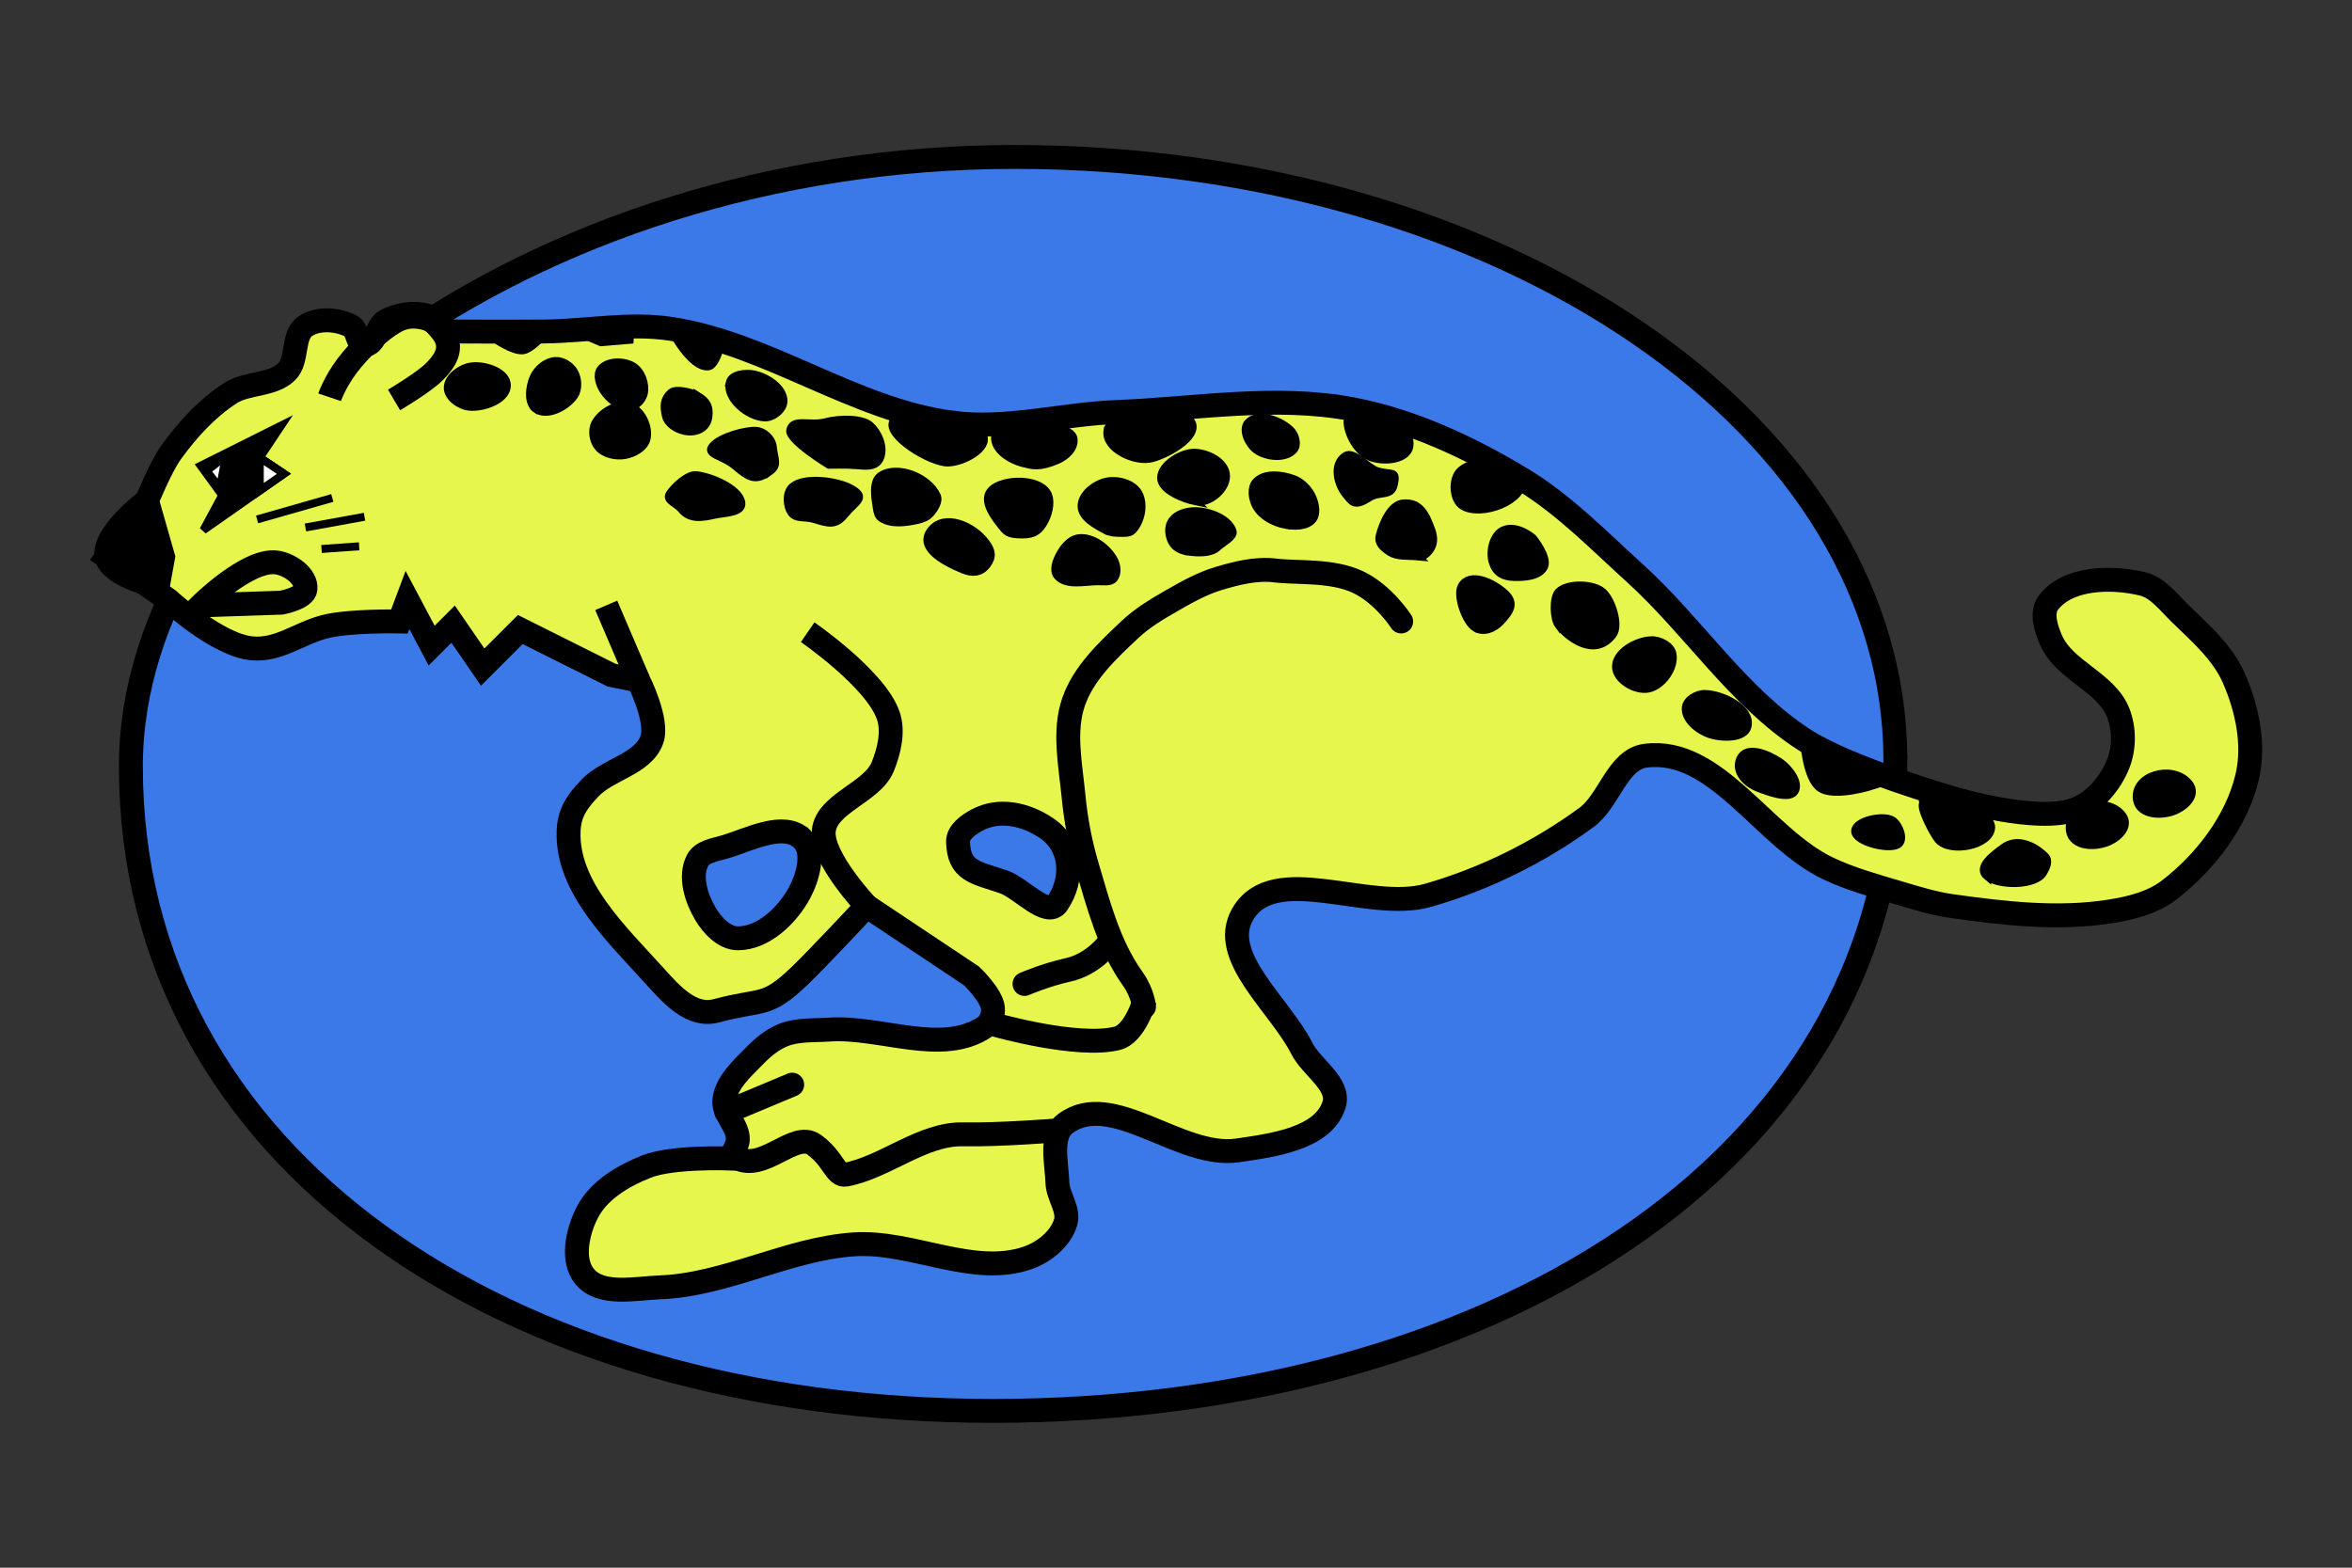
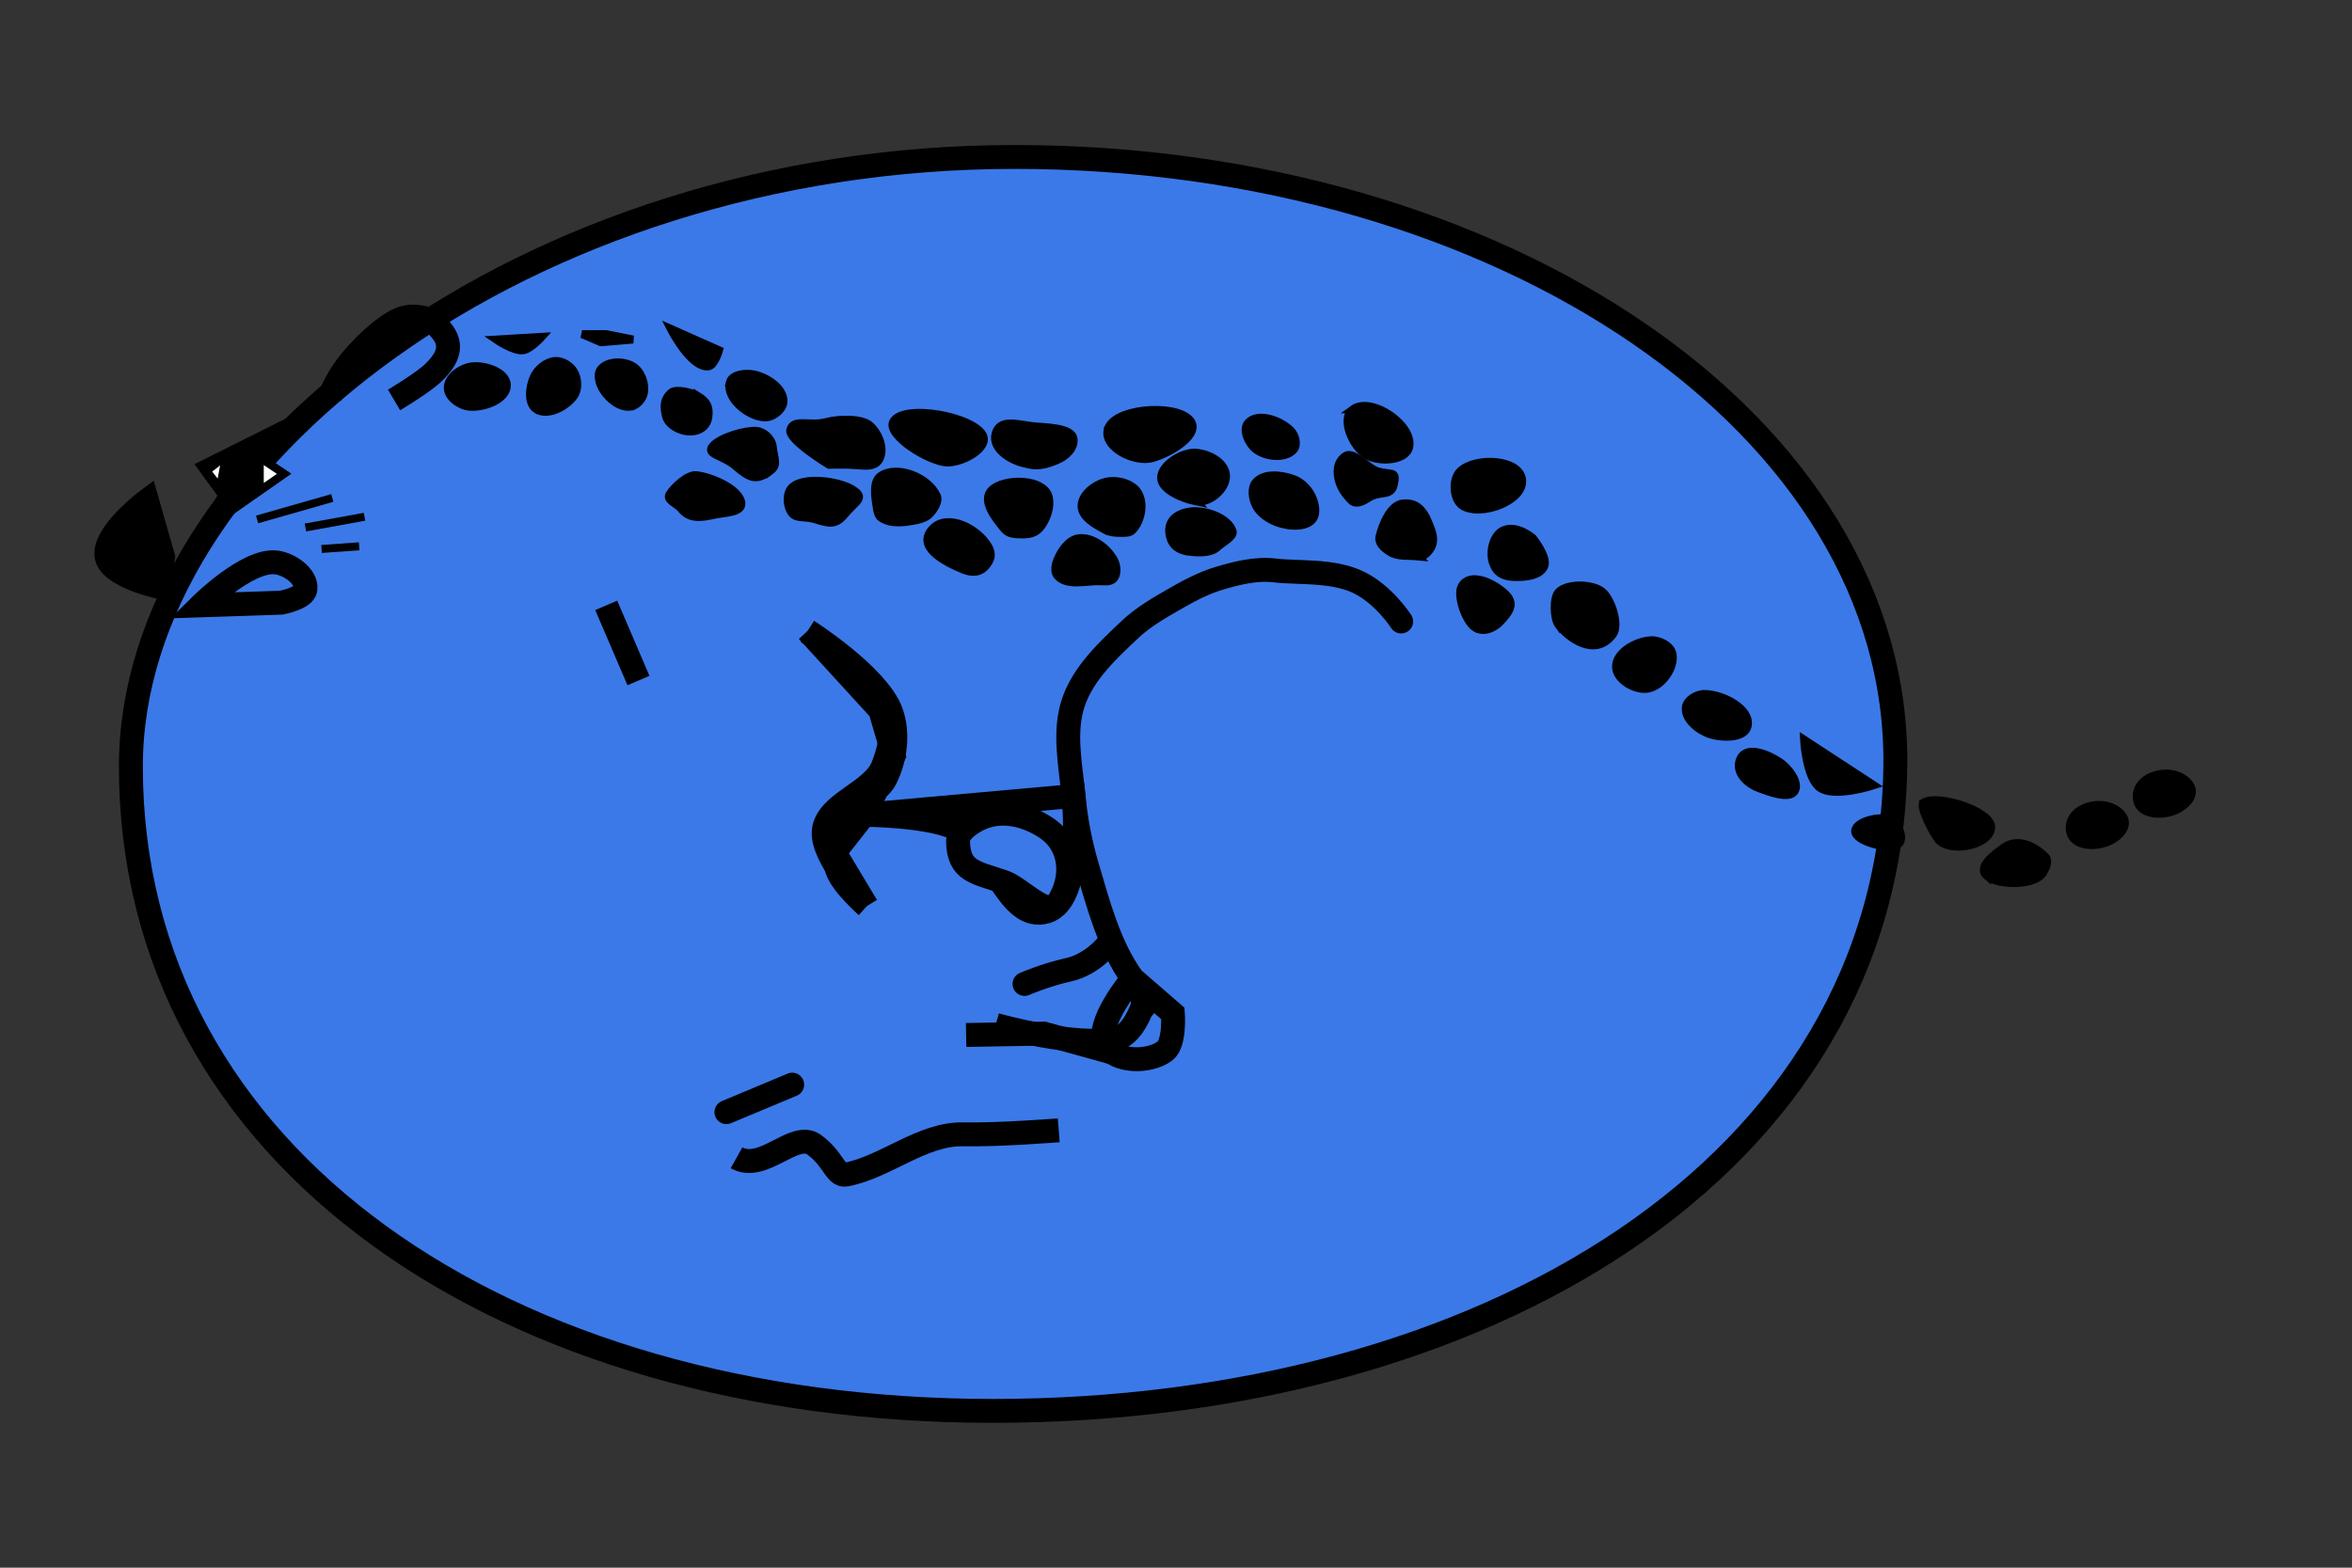
<svg xmlns="http://www.w3.org/2000/svg" xmlns:ns1="http://sodipodi.sourceforge.net/DTD/sodipodi-0.dtd" xmlns:ns2="http://www.inkscape.org/namespaces/inkscape" version="1.1" id="svg2" width="1920" height="1280" viewBox="0 0 1920 1280" ns1:docname="panther.svg" ns2:version="0.92.4 (5da689c313, 2019-01-14)" ns2:export-filename="C:\Users\商品部 定塚\Desktop\panser.png" ns2:export-xdpi="96" ns2:export-ydpi="96">
  <rect x="0" y="0" width="1920" height="1280" fill="#333333" stroke="none" />
  <defs id="defs6">
    <filter ns2:label="Sharpen More" ns2:menu="Image Effects" ns2:menu-tooltip="Sharpen edges and boundaries within the object, force=0.3" style="color-interpolation-filters:sRGB" id="filter4522">
      <feConvolveMatrix order="3 3" kernelMatrix="0 -0.15 0 -0.15 1.6 -0.15 0 -0.15 0" divisor="1" in="SourceGraphic" targetX="1" targetY="1" id="feConvolveMatrix4520" result="fbSourceGraphic" />
      <feColorMatrix result="fbSourceGraphicAlpha" in="fbSourceGraphic" values="0 0 0 -1 0 0 0 0 -1 0 0 0 0 -1 0 0 0 0 1 0" id="feColorMatrix4524" />
      <feConvolveMatrix id="feConvolveMatrix4526" targetY="1" targetX="1" in="fbSourceGraphic" divisor="1" kernelMatrix="0 -0.3 0 -0.3 2.2 -0.3 0 -0.3 0" order="3 3" result="result1" />
      <feBlend in2="fbSourceGraphic" id="feBlend4528" mode="normal" result="result2" />
    </filter>
  </defs>
  <ns1:namedview pagecolor="#ffffff" bordercolor="#666666" borderopacity="1" objecttolerance="10" gridtolerance="10" guidetolerance="10" ns2:pageopacity="0" ns2:pageshadow="2" ns2:window-width="1920" ns2:window-height="1017" id="namedview4" showgrid="false" ns2:snap-page="true" ns2:zoom="0.52444444" ns2:cx="1050.9208" ns2:cy="503.41011" ns2:window-x="1272" ns2:window-y="-8" ns2:window-maximized="1" ns2:current-layer="layer5" ns2:showpageshadow="false" />
  <g ns2:groupmode="layer" id="layer6" ns2:label="円形" style="display:inline" transform="translate(0,1055)" />
  <g ns2:groupmode="layer" id="layer2" ns2:label="体部分" style="display:inline" transform="translate(0,1055)" />
  <g ns2:groupmode="layer" id="layer3" ns2:label="背中模様" style="display:inline" transform="translate(0,1055)" />
  <g ns2:groupmode="layer" id="layer5" ns2:label="耳部分" style="display:inline" transform="translate(0,1055)">
    <g id="g4902" transform="matrix(6.504,0,0,6.504,-40.047,-1210.776)">
      <path ns1:nodetypes="sssss" ns2:connector-curvature="0" id="path4697" d="m 244.042,120.17 c -0.701,50.48 -52.01,80.898 -113.257,80.898 -61.247,0 -108.201,-31.762 -108.201,-80.898 4e-6,-38.349 49.65,-76.516 110.897,-76.516 61.247,-3e-6 111.153,33.786 110.56,76.516 z" style="display:inline;opacity:1;fill:#3b79e8;fill-opacity:1;stroke:#000000;stroke-width:3;stroke-miterlimit:4;stroke-dasharray:none;stroke-dashoffset:0;stroke-opacity:1" />
      <path ns2:connector-curvature="0" id="path4766" d="M 97.33,163.568 104.493,160.535" style="display:inline;fill:none;stroke:#000000;stroke-width:1px;stroke-linecap:butt;stroke-linejoin:miter;stroke-opacity:1" />
      <path ns2:connector-curvature="0" id="path4543" d="m 41.46,77.361 -10.112,5.056 2.697,3.708 -2.36,4.382 10.112,-7.079 -3.034,-2.022 z" style="display:inline;fill:none;stroke:#000000;stroke-width:1px;stroke-linecap:butt;stroke-linejoin:miter;stroke-opacity:1" />
      <path ns1:nodetypes="ccasc" ns2:connector-curvature="0" id="path4545" d="m 114.605,126.237 26.292,-2.36 c 0,0 1.366,13.021 -3.371,14.494 -4.936,1.535 -6.789,-8.235 -11.461,-10.449 -3.489,-1.654 -11.461,-1.685 -11.461,-1.685 z" style="display:inline;fill:none;stroke:#000000;stroke-width:3;stroke-linecap:butt;stroke-linejoin:miter;stroke-miterlimit:4;stroke-dasharray:none;stroke-opacity:1" />
      <path ns1:nodetypes="csscc" ns2:connector-curvature="0" id="path4547" d="m 148.313,146.799 c 0,0 -4.952,5.847 -3.371,8.427 1.297,2.116 5.417,2.146 7.416,0.674 1.296,-0.954 1.011,-4.719 1.011,-4.719 z" style="display:inline;fill:none;stroke:#000000;stroke-width:3;stroke-linecap:butt;stroke-linejoin:miter;stroke-miterlimit:4;stroke-dasharray:none;stroke-opacity:1" />
      <path ns1:nodetypes="ccc" ns2:connector-curvature="0" id="path4669" d="m 146.29,156.237 -9.101,-2.528 -9.775,0.169" style="display:inline;fill:none;stroke:#000000;stroke-width:3;stroke-linecap:butt;stroke-linejoin:miter;stroke-miterlimit:4;stroke-dasharray:none;stroke-opacity:1" />
      <path ns1:nodetypes="cssssc" ns2:connector-curvature="0" id="path4686" d="m 107.527,103.148 c 0,0 8.737,5.578 10.449,10.112 0.995,2.636 0.587,5.907 -0.674,8.427 -1.14,2.278 -4.622,2.763 -5.73,5.056 -0.93,1.925 -1.001,4.372 -0.337,6.404 0.607,1.86 3.708,4.551 3.708,4.551" style="display:inline;fill:none;stroke:#000000;stroke-width:3;stroke-linecap:butt;stroke-linejoin:miter;stroke-miterlimit:4;stroke-dasharray:none;stroke-opacity:1" />
      <path ns2:connector-curvature="0" id="path4690" d="m 107.527,103.148 9.101,9.944 1.685,5.73 -3.708,7.416 -3.708,4.719 4.045,6.741" style="display:inline;fill:none;stroke:#000000;stroke-width:3;stroke-linecap:butt;stroke-linejoin:miter;stroke-miterlimit:4;stroke-dasharray:none;stroke-opacity:1" />
-       <path ns1:nodetypes="ssscsssaassscccssccccccccsssssssccssssssscsssssssssssssssssssssssssssssscssssss" ns2:connector-curvature="0" id="path4531" d="M 125.729,77.024 C 113.395,75.435 102.632,67.088 90.336,65.227 85.113,64.436 79.775,65.508 74.493,65.564 c -4.045,0.043 -12.135,0 -12.135,0 0,0 -1.609,-1.739 -2.697,-2.022 -1.645,-0.43 -3.555,-0.124 -5.056,0.674 -1.195,0.635 -1.346,3.106 -2.697,3.034 -0.965,-0.051 -0.826,-1.917 -1.685,-2.36 -1.698,-0.874 -4.143,-1.063 -5.73,0 -1.716,1.149 -0.88,4.289 -2.36,5.73 -1.809,1.761 -4.959,1.324 -7.079,2.697 -2.934,1.9 -5.372,4.58 -7.416,7.416 -1.322,1.834 -3.034,6.067 -3.034,6.067 l -5.056,7.079 7.753,5.393 c 0,0 6.132,5.657 10.449,6.067 3.352,0.319 5.847,-1.831 9.101,-2.697 3.048,-0.811 9.438,-0.674 9.438,-0.674 l 1.011,-2.697 3.034,5.73 2.697,-2.697 3.708,5.393 4.719,-4.719 11.461,5.73 3.371,0.674 c 0,0 2.535,5.027 1.685,7.416 -1.099,3.092 -5.49,3.69 -7.753,6.067 -1.612,1.694 -2.603,3.057 -2.697,5.393 -0.141,3.524 1.374,6.766 3.515,9.781 2.141,3.015 4.908,5.804 7.271,8.421 2.154,2.385 4.65,5.217 7.753,4.382 5.853,-1.575 6.182,-0.301 10.449,-4.382 2.218,-2.121 8.427,-8.764 8.427,-8.764 l 13.146,8.764 c 0,0 2.548,2.431 2.697,4.045 0.078,0.852 -0.301,1.882 -1.011,2.36 -5.41,3.635 -13.047,-0.1 -19.55,0.337 -1.919,0.129 -3.939,-0.027 -5.73,0.674 -1.423,0.557 -2.642,1.602 -3.708,2.697 -1.522,1.563 -3.403,3.233 -3.708,5.393 -0.248,1.759 1.759,3.281 1.685,5.056 -0.036,0.855 -1.011,2.36 -1.011,2.36 0,0 -7.196,-0.278 -10.449,1.011 -2.904,1.151 -5.981,2.955 -7.416,5.73 -1.24,2.397 -2.063,6.014 -0.337,8.09 2.032,2.444 6.262,1.47 9.438,1.348 8.281,-0.318 16.003,-4.806 24.269,-5.393 7.306,-0.519 14.994,4.099 21.91,1.685 2.027,-0.707 4.059,-2.339 4.719,-4.382 0.528,-1.635 -0.958,-3.338 -1.011,-5.056 -0.077,-2.494 -0.99,-5.926 1.011,-7.416 5.837,-4.347 14.369,4.409 21.573,3.371 4.427,-0.638 10.79,-1.464 12.135,-5.73 0.817,-2.592 -2.822,-4.652 -4.045,-7.079 -2.762,-5.481 -10.506,-11.551 -7.416,-16.854 3.923,-6.733 15.767,-0.214 23.258,-2.36 7.101,-2.034 13.928,-5.41 19.887,-9.775 2.885,-2.113 3.868,-7.299 7.416,-7.753 8.908,-1.139 14.809,10.306 22.921,14.157 2.793,1.326 5.801,2.152 8.764,3.034 2.22,0.66 4.448,1.363 6.741,1.685 6.569,0.922 13.336,1.714 19.887,0.674 2.598,-0.412 5.334,-1.089 7.416,-2.697 4.539,-3.505 8.44,-8.58 9.775,-14.157 0.977,-4.08 0.004,-8.632 -1.685,-12.472 -1.414,-3.213 -4.224,-5.644 -6.741,-8.09 -1.435,-1.394 -2.773,-3.243 -4.719,-3.708 -3.901,-0.931 -9.367,-0.831 -11.798,2.36 -0.956,1.254 -0.29,3.272 0.337,4.719 1.645,3.793 6.918,5.252 8.427,9.101 0.779,1.988 0.787,4.42 0,6.404 -0.967,2.438 -2.942,4.798 -5.393,5.73 -4.744,1.805 -15.168,-1.348 -15.168,-1.348 0,0 -13.206,-3.734 -18.876,-7.416 -8.33,-5.408 -13.875,-14.231 -21.236,-20.899 -4.553,-4.124 -8.898,-8.623 -14.157,-11.798 -6.556,-3.957 -13.716,-7.318 -21.236,-8.764 -9.71,-1.868 -19.782,-0.043 -29.663,0.337 -6.863,0.264 -13.749,2.226 -20.562,1.348 z" style="display:inline;fill:#e6f64c;fill-opacity:1;stroke:#000000;stroke-width:3;stroke-linecap:butt;stroke-linejoin:miter;stroke-miterlimit:4;stroke-dasharray:none;stroke-opacity:1" />
      <path ns1:nodetypes="csssc" ns2:connector-curvature="0" id="path4692" d="m 107.527,103.316 c 0,0 8.532,5.867 10.112,10.449 0.7,2.029 0.117,4.409 -0.674,6.404 -1.3,3.28 -7.061,4.58 -7.416,8.09 -0.338,3.35 5.393,9.438 5.393,9.438" style="display:inline;fill:none;stroke:#000000;stroke-width:3;stroke-linecap:butt;stroke-linejoin:miter;stroke-miterlimit:4;stroke-dasharray:none;stroke-opacity:1" />
      <path ns1:nodetypes="ssssss" ns2:connector-curvature="0" id="path4694" d="m 128.762,126.911 c 2.794,-1.515 6.133,-0.771 8.764,1.011 3.158,2.14 3.477,6.272 1.348,9.438 -1.268,1.886 -4.591,-1.963 -6.741,-2.697 -3.535,-1.206 -5.646,-1.322 -5.73,-5.056 -0.027,-1.194 1.31,-2.127 2.36,-2.697 z" style="display:inline;fill:#3b79e8;fill-opacity:1;stroke:#000000;stroke-width:3;stroke-linecap:butt;stroke-linejoin:miter;stroke-miterlimit:4;stroke-dasharray:none;stroke-opacity:1" />
-       <path ns1:nodetypes="sssssss" ns2:connector-curvature="0" id="path4659" d="m 106.853,129.271 c -2.377,-2.254 -6.63,0.095 -9.775,1.011 -1.206,0.351 -2.792,0.571 -3.371,1.685 -1.048,2.016 -0.153,4.79 1.011,6.741 0.864,1.447 2.36,3.028 4.045,3.034 3.213,0.011 6.234,-2.898 7.753,-5.73 1.063,-1.983 1.97,-5.193 0.337,-6.741 z" style="display:inline;fill:#3b79e8;fill-opacity:1;stroke:#000000;stroke-width:3;stroke-linecap:butt;stroke-linejoin:miter;stroke-miterlimit:4;stroke-dasharray:none;stroke-opacity:1" />
      <path ns1:nodetypes="csssc" ns2:connector-curvature="0" id="path4663" d="m 139.043,165.843 c 0,0 -7.674,0.609 -11.966,0.506 -5.149,-0.124 -9.798,4.133 -14.747,5.056 -1.317,0.246 -1.526,-1.995 -4.018,-3.768 -2.467,-1.755 -6.381,3.524 -9.717,1.661" style="display:inline;fill:none;stroke:#000000;stroke-width:3;stroke-linecap:butt;stroke-linejoin:miter;stroke-miterlimit:4;stroke-dasharray:none;stroke-opacity:1" />
      <path ns1:nodetypes="csc" ns2:connector-curvature="0" id="path4665" d="m 134.745,147.473 c 0,0 2.616,-1.139 5.477,-1.77 3.144,-0.693 5.056,-3.286 5.056,-3.286" style="display:inline;fill:none;stroke:#000000;stroke-width:3;stroke-linecap:round;stroke-linejoin:miter;stroke-miterlimit:4;stroke-dasharray:none;stroke-opacity:1" />
      <path ns1:nodetypes="csssssssssc" ns2:connector-curvature="0" id="path4667" d="m 182.02,101.968 c 0,0 -2.21,-3.451 -5.464,-4.967 -3.254,-1.515 -7.552,-1.094 -10.379,-1.438 -2.366,-0.288 -4.795,0.328 -7.079,1.011 -2.022,0.605 -3.899,1.646 -5.73,2.697 -1.892,1.086 -3.806,2.211 -5.393,3.708 -2.796,2.637 -5.831,5.466 -7.079,9.101 -1.276,3.72 -0.373,7.883 0,11.798 0.282,2.961 0.842,5.911 1.685,8.764 1.443,4.882 2.77,10.016 5.73,14.157 1.297,1.814 1.433,3.539 1.433,3.539" style="display:inline;fill:none;stroke:#000000;stroke-width:3;stroke-linecap:round;stroke-linejoin:miter;stroke-miterlimit:4;stroke-dasharray:none;stroke-opacity:1" />
      <path ns2:connector-curvature="0" id="path4688" d="m 82.246,99.945 4.045,9.438" style="display:inline;fill:none;stroke:#000000;stroke-width:3;stroke-linecap:butt;stroke-linejoin:miter;stroke-miterlimit:4;stroke-dasharray:none;stroke-opacity:1" />
      <path ns2:connector-curvature="0" id="path4741" d="m 41.46,77.361 -10.112,5.056 2.697,3.708 -2.36,4.382 10.112,-7.079 -3.034,-2.022 z" style="display:inline;fill:#000000;fill-opacity:1;stroke:#000000;stroke-width:1px;stroke-linecap:butt;stroke-linejoin:miter;stroke-opacity:1" />
      <path ns2:connector-curvature="0" id="path4745" d="m 38.764,81.406 3.034,2.022 v 0 z" style="display:inline;fill:none;stroke:#000000;stroke-width:1px;stroke-linecap:butt;stroke-linejoin:miter;stroke-opacity:1" />
      <path ns1:nodetypes="cccc" ns2:connector-curvature="0" id="path4747" d="m 38.764,81.406 10e-7,4.129 3.034,-2.107 z" style="display:inline;fill:#ffffff;fill-opacity:1;stroke:#000000;stroke-width:1px;stroke-linecap:butt;stroke-linejoin:miter;stroke-opacity:1" />
      <path ns1:nodetypes="cccc" ns2:connector-curvature="0" id="path4747-1" d="m 34.524,81.101 -0.758,4.129 -1.685,-2.191 c 1.201,-0.839 1.644,-1.299 2.444,-1.938 z" style="display:inline;fill:#ffffff;fill-opacity:1;stroke:#000000;stroke-width:1px;stroke-linecap:butt;stroke-linejoin:miter;stroke-opacity:1" />
      <path ns1:nodetypes="csc" ns2:connector-curvature="0" id="path4764" d="m 149.829,149.495 c 0,0 -1.179,4.237 -3.455,4.803 -4.964,1.236 -15.253,-1.685 -15.253,-1.685" style="display:inline;fill:none;stroke:#000000;stroke-width:3;stroke-linecap:butt;stroke-linejoin:miter;stroke-miterlimit:4;stroke-dasharray:none;stroke-opacity:1" />
      <path ns1:nodetypes="cc" ns2:connector-curvature="0" id="path4768" d="m 97.33,163.568 8.258,-3.455" style="display:inline;fill:none;stroke:#000000;stroke-width:3;stroke-linecap:round;stroke-linejoin:miter;stroke-miterlimit:4;stroke-dasharray:none;stroke-opacity:1" />
      <path ns1:nodetypes="ssssas" ns2:connector-curvature="0" id="path4592" d="m 177.875,86.479 c 1.494,-0.984 2.885,-0.106 3.229,-1.706 0.403,-1.871 -0.29,-1.114 -2.118,-1.682 -1.078,-0.335 -2.939,-2.509 -3.907,-1.927 -1.736,1.044 -1.006,3.705 0.085,4.937 0.605,0.683 0.925,1.554 2.71,0.378 z" style="display:inline;fill:#000000;fill-opacity:1;stroke:#000000;stroke-width:1px;stroke-linecap:butt;stroke-linejoin:miter;stroke-opacity:1" />
      <path ns1:nodetypes="sssssss" ns2:connector-curvature="0" id="path4594" d="m 184.117,93.795 c -1.31,-0.121 -2.567,0.072 -3.551,-0.574 -0.758,-0.497 -1.47,-1.103 -1.25,-1.982 0.381,-1.518 1.379,-3.934 2.937,-4.084 2.11,-0.203 2.86,1.394 3.57,3.391 0.303,0.854 0.322,1.708 -0.22,2.434 -0.409,0.548 -0.806,0.876 -1.486,0.814 z" style="display:inline;fill:#000000;fill-opacity:1;stroke:#000000;stroke-width:1px;stroke-linecap:butt;stroke-linejoin:miter;stroke-opacity:1" />
      <path ns1:nodetypes="ssscas" ns2:connector-curvature="0" id="path4596" d="m 196.177,96.383 c -1.371,-0.048 -2.225,-0.521 -2.656,-1.823 -0.446,-1.349 0.043,-3.483 1.348,-4.045 1.709,-0.735 3.686,0.989 3.686,0.989 0,0 1.945,2.409 1.41,3.572 -0.558,1.213 -2.478,1.353 -3.788,1.307 z" style="display:inline;fill:#000000;fill-opacity:1;stroke:#000000;stroke-width:1px;stroke-linecap:butt;stroke-linejoin:miter;stroke-opacity:1" />
      <path ns1:nodetypes="sssss" ns2:connector-curvature="0" id="path4598" d="m 191.359,102.78 c -1.191,-0.67 -2.411,-4.042 -1.747,-5.237 1.004,-1.805 3.922,-0.492 5.432,0.918 1.299,1.212 0.666,2.214 -0.553,3.507 -0.83,0.88 -2.078,1.405 -3.132,0.812 z" style="display:inline;fill:#000000;fill-opacity:1;stroke:#000000;stroke-width:1px;stroke-linecap:butt;stroke-linejoin:miter;stroke-opacity:1" />
      <path ns1:nodetypes="sssss" ns2:connector-curvature="0" id="path4600" d="m 201.768,102.405 c -0.605,-0.818 -0.694,-3.461 0.039,-4.166 1.137,-1.093 4.299,-1.009 5.494,0.02 1.11,0.956 2.166,4.161 1.29,5.335 -2.278,3.054 -5.735,0.28 -6.823,-1.19 z" style="display:inline;fill:#000000;fill-opacity:1;stroke:#000000;stroke-width:1px;stroke-linecap:butt;stroke-linejoin:miter;stroke-opacity:1" />
      <path ns1:nodetypes="sasss" ns2:connector-curvature="0" id="path4602" d="m 213.368,104.327 c -1.841,0.089 -4.444,1.529 -4.382,3.371 0.055,1.62 2.453,3 4.045,2.697 1.745,-0.333 3.392,-2.642 3.034,-4.382 -0.214,-1.038 -1.638,-1.737 -2.697,-1.685 z" style="display:inline;fill:#000000;fill-opacity:1;stroke:#000000;stroke-width:1px;stroke-linecap:butt;stroke-linejoin:miter;stroke-opacity:1" />
      <path ns1:nodetypes="asssa" ns2:connector-curvature="0" id="path4604" d="m 220.109,111.069 c -0.966,-0.011 -2.255,0.725 -2.36,1.685 -0.164,1.503 1.596,2.905 3.034,3.371 1.53,0.496 4.374,0.56 4.719,-1.011 0.482,-2.195 -3.146,-4.019 -5.393,-4.045 z" style="display:inline;fill:#000000;fill-opacity:1;stroke:#000000;stroke-width:1px;stroke-linecap:butt;stroke-linejoin:miter;stroke-opacity:1" />
      <path ns1:nodetypes="sssss" ns2:connector-curvature="0" id="path4606" d="m 226.851,122.867 c -1.557,-0.606 -2.929,-2.042 -2.298,-3.589 0.722,-1.772 3.357,-0.733 4.956,0.318 1.099,0.723 2.589,2.598 1.885,3.708 -0.665,1.048 -3.386,0.013 -4.542,-0.438 z" style="display:inline;fill:#000000;fill-opacity:1;stroke:#000000;stroke-width:1px;stroke-linecap:butt;stroke-linejoin:miter;stroke-opacity:1" />
      <path ns1:nodetypes="cscc" ns2:connector-curvature="0" id="path4608" d="m 232.581,116.799 c 0,0 0.262,4.864 2.022,6.067 1.858,1.27 6.741,-0.337 6.741,-0.337 z" style="display:inline;fill:#000000;fill-opacity:1;stroke:#000000;stroke-width:1px;stroke-linecap:butt;stroke-linejoin:miter;stroke-opacity:1" />
      <path ns1:nodetypes="ssss" ns2:connector-curvature="0" id="path4610" d="m 239.003,128.26 c 0.051,-1.314 3.644,-2.043 4.721,-1.289 0.828,0.58 1.506,2.427 0.655,2.974 -1.141,0.735 -5.429,-0.329 -5.376,-1.685 z" style="display:inline;fill:#000000;fill-opacity:1;stroke:#000000;stroke-width:1px;stroke-linecap:butt;stroke-linejoin:miter;stroke-opacity:1" />
      <path ns1:nodetypes="ssss" ns2:connector-curvature="0" id="path4612" d="m 247.621,124.686 c -0.703,0.418 1.289,4.069 1.829,4.683 1.5,1.707 6.543,0.723 6.622,-1.548 0.072,-2.071 -6.671,-4.196 -8.451,-3.136 z" style="display:inline;fill:#000000;fill-opacity:1;stroke:#000000;stroke-width:1px;stroke-linecap:butt;stroke-linejoin:miter;stroke-opacity:1" />
      <path ns1:nodetypes="sssss" ns2:connector-curvature="0" id="path4614" d="m 255.562,133.951 c -1.312,-1.082 0.742,-2.638 2.126,-3.626 1.636,-1.168 3.734,-0.274 5.155,1.147 0.533,0.533 0.137,1.37 -0.24,2.022 -0.958,1.656 -5.565,1.674 -7.041,0.456 z" style="display:inline;fill:#000000;fill-opacity:1;stroke:#000000;stroke-width:1px;stroke-linecap:butt;stroke-linejoin:miter;stroke-opacity:1" />
      <path ns1:nodetypes="ssss" ns2:connector-curvature="0" id="path4620" d="m 272.364,126.108 c 1.126,1.219 0.182,2.598 -1.287,3.369 -1.802,0.945 -4.806,0.801 -5.114,-1.21 -0.464,-3.033 4.319,-4.413 6.401,-2.159 z" style="display:inline;fill:#000000;fill-opacity:1;stroke:#000000;stroke-width:1px;stroke-linecap:butt;stroke-linejoin:miter;stroke-opacity:1" />
      <path ns1:nodetypes="cscc" ns2:connector-curvature="0" id="path4624" d="m 68.426,66.575 c 0,0 2.169,1.493 3.371,1.348 0.96,-0.116 2.36,-1.685 2.36,-1.685 z" style="display:inline;fill:#000000;fill-opacity:1;stroke:#000000;stroke-width:1px;stroke-linecap:butt;stroke-linejoin:miter;stroke-opacity:1" />
      <path ns2:connector-curvature="0" id="path4628" d="m 79.212,65.901 2.36,1.011 4.045,-0.337 -3.371,-0.674 z" style="display:inline;fill:none;stroke:#000000;stroke-width:1px;stroke-linecap:butt;stroke-linejoin:miter;stroke-opacity:1" />
      <path ns1:nodetypes="cscc" ns2:connector-curvature="0" id="path4630" d="m 90.336,65.227 c 0,0 2.505,4.938 4.719,4.719 0.806,-0.08 1.348,-2.022 1.348,-2.022 z" style="display:inline;fill:#000000;fill-opacity:1;stroke:#000000;stroke-width:1px;stroke-linecap:butt;stroke-linejoin:miter;stroke-opacity:1" />
      <path ns1:nodetypes="ssss" ns2:connector-curvature="0" id="path4620-7" d="m 280.769,122.176 c 1.126,1.219 0.182,2.598 -1.287,3.369 -1.802,0.945 -4.806,0.801 -5.114,-1.21 -0.464,-3.033 4.319,-4.413 6.401,-2.159 z" style="display:inline;fill:#000000;fill-opacity:1;stroke:#000000;stroke-width:1px;stroke-linecap:butt;stroke-linejoin:miter;stroke-opacity:1" />
      <path ns1:nodetypes="ssssss" ns2:connector-curvature="0" id="path4648" d="m 102.78,83.179 c -1.707,1.226 -2.529,0.884 -4.351,-0.687 -1.576,-1.359 -3.872,-1.445 -2.827,-2.61 1.021,-1.138 4.128,-1.979 5.477,-1.899 0.884,0.052 1.999,0.923 2.124,2.05 0.188,1.691 0.736,2.314 -0.423,3.146 z" style="display:inline;fill:#000000;fill-opacity:1;stroke:#000000;stroke-width:0.893px;stroke-linecap:butt;stroke-linejoin:miter;stroke-opacity:1" />
      <path ns1:nodetypes="sssss" ns2:connector-curvature="0" id="path4646" d="m 97.752,71.968 c -0.475,2.01 2.318,4.303 4.382,4.382 1.035,0.04 2.344,-0.987 2.36,-2.022 0.024,-1.67 -2.074,-3.026 -3.708,-3.371 -1.043,-0.22 -2.789,-0.026 -3.034,1.011 z" style="display:inline;fill:#000000;fill-opacity:1;stroke:#000000;stroke-width:1px;stroke-linecap:butt;stroke-linejoin:miter;stroke-opacity:1" />
      <path ns1:nodetypes="ssss" ns2:connector-curvature="0" id="path4634" d="m 118.116,76.843 c -0.921,1.904 4.784,5.324 6.978,5.321 1.97,-0.003 5.334,-1.81 4.605,-3.559 -1.062,-2.547 -10.379,-4.251 -11.583,-1.762 z" style="display:inline;fill:#000000;fill-opacity:1;stroke:#000000;stroke-width:0.692px;stroke-linecap:butt;stroke-linejoin:miter;stroke-opacity:1" />
      <path ns1:nodetypes="ssss" ns2:connector-curvature="0" id="path4638" d="m 145.16,78.013 c -0.36,2.218 3.468,4.056 5.632,3.449 2.33,-0.653 6.323,-3.074 4.663,-4.835 -1.95,-2.068 -9.839,-1.42 -10.294,1.386 z" style="display:inline;fill:#000000;fill-opacity:1;stroke:#000000;stroke-width:1px;stroke-linecap:butt;stroke-linejoin:miter;stroke-opacity:1" />
      <path ns1:nodetypes="ssssss" ns2:connector-curvature="0" id="path4636" d="m 131.122,78.373 c -0.522,1.834 1.712,3.309 3.568,3.747 1.037,0.245 1.913,0.557 4.166,-0.415 1.097,-0.473 2.193,-1.473 2.041,-2.657 -0.192,-1.495 -3.68,-1.43 -5.177,-1.605 -1.949,-0.228 -4.061,-0.956 -4.598,0.931 z" style="display:inline;fill:#000000;fill-opacity:1;stroke:#000000;stroke-width:1px;stroke-linecap:butt;stroke-linejoin:miter;stroke-opacity:1" />
      <path ns1:nodetypes="ssssss" ns2:connector-curvature="0" id="path4586" d="m 155.391,93.204 c -1.3,-0.163 -2.141,-0.742 -2.417,-2.022 -0.375,-1.737 0.742,-2.738 2.497,-3.011 1.821,-0.284 4.856,0.715 5.395,2.477 0.208,0.68 -1.356,1.468 -1.866,1.963 -0.842,0.817 -2.445,0.74 -3.609,0.594 z" style="display:inline;fill:#000000;fill-opacity:1;stroke:#000000;stroke-width:1px;stroke-linecap:butt;stroke-linejoin:miter;stroke-opacity:1" />
      <path ns1:nodetypes="sssssss" ns2:connector-curvature="0" id="path4588" d="m 167.526,89.833 c -1.44,-0.269 -3.003,-1.075 -3.708,-2.36 -0.487,-0.886 -0.689,-2.294 0,-3.034 1.075,-1.154 3.241,-0.888 4.719,-0.337 1.042,0.389 1.934,1.332 2.36,2.36 0.344,0.83 0.57,2.001 0,2.697 -0.726,0.886 -2.244,0.885 -3.371,0.674 z" style="display:inline;fill:#000000;fill-opacity:1;stroke:#000000;stroke-width:1px;stroke-linecap:butt;stroke-linejoin:miter;stroke-opacity:1" />
      <path ns1:nodetypes="sssss" ns2:connector-curvature="0" id="path4640" d="m 162.807,77.024 c -0.784,0.872 0.07,2.671 1.011,3.371 1.262,0.939 3.688,1.188 4.719,0 0.521,-0.6 0.212,-1.786 -0.337,-2.36 -1.265,-1.321 -4.17,-2.371 -5.393,-1.011 z" style="display:inline;fill:#000000;fill-opacity:1;stroke:#000000;stroke-width:1px;stroke-linecap:butt;stroke-linejoin:miter;stroke-opacity:1" />
      <path ns1:nodetypes="ssss" ns2:connector-curvature="0" id="path4644" d="m 175.953,75.339 c -1.604,1.18 -0.012,4.69 1.685,5.73 1.56,0.956 5.027,0.781 5.393,-1.011 0.567,-2.779 -4.795,-6.4 -7.079,-4.719 z" style="display:inline;fill:#000000;fill-opacity:1;stroke:#000000;stroke-width:1px;stroke-linecap:butt;stroke-linejoin:miter;stroke-opacity:1" />
      <path ns1:nodetypes="ssss" ns2:connector-curvature="0" id="path4642" d="m 189.436,83.092 c -1.063,1.008 -0.924,3.637 0.337,4.382 2.338,1.381 7.817,-0.685 7.416,-3.371 -0.385,-2.577 -5.862,-2.805 -7.753,-1.011 z" style="display:inline;fill:#000000;fill-opacity:1;stroke:#000000;stroke-width:1px;stroke-linecap:butt;stroke-linejoin:miter;stroke-opacity:1" />
      <path ns1:nodetypes="sssss" ns2:connector-curvature="0" id="path4584" d="m 156.194,86.881 c -1.497,-0.305 -4.292,-1.407 -4.304,-2.935 -0.012,-1.685 2.787,-3.337 4.462,-3.153 2.059,0.226 4.215,1.678 3.568,3.646 -0.468,1.424 -2.258,2.741 -3.727,2.441 z" style="display:inline;fill:#000000;fill-opacity:1;stroke:#000000;stroke-width:1px;stroke-linecap:butt;stroke-linejoin:miter;stroke-opacity:1" />
      <path ns1:nodetypes="sssss" ns2:connector-curvature="0" id="path4550" d="m 65.055,75.002 c -1.188,-0.119 -2.692,-1.165 -2.697,-2.36 -0.005,-1.353 1.69,-2.54 3.034,-2.697 1.648,-0.193 4.361,0.701 4.382,2.36 0.023,1.812 -2.916,2.877 -4.719,2.697 z" style="display:inline;fill:#000000;fill-opacity:1;stroke:#000000;stroke-width:1px;stroke-linecap:butt;stroke-linejoin:miter;stroke-opacity:1" />
      <path ns1:nodetypes="asssaa" ns2:connector-curvature="0" id="path4552" d="m 73.482,75.339 c -1.137,-0.733 -0.891,-2.811 -0.337,-4.045 0.46,-1.025 1.575,-1.953 2.697,-2.022 0.904,-0.056 1.905,0.565 2.36,1.348 0.508,0.875 0.583,2.207 0,3.034 -0.962,1.365 -3.315,2.59 -4.719,1.685 z" style="display:inline;fill:#000000;fill-opacity:1;stroke:#000000;stroke-width:1px;stroke-linecap:butt;stroke-linejoin:miter;stroke-opacity:1" />
      <path ns1:nodetypes="ssssss" ns2:connector-curvature="0" id="path4556" d="m 85.28,75.002 c -1.3,0.16 -2.656,-0.925 -3.371,-2.022 -0.494,-0.759 -0.908,-1.993 -0.337,-2.697 0.852,-1.051 2.894,-1.048 4.045,-0.337 1.029,0.636 1.592,2.185 1.348,3.371 -0.16,0.778 -0.897,1.588 -1.685,1.685 z" style="display:inline;fill:#000000;fill-opacity:1;stroke:#000000;stroke-width:1px;stroke-linecap:butt;stroke-linejoin:miter;stroke-opacity:1" />
-       <path ns1:nodetypes="ssssss" ns2:connector-curvature="0" id="path4562" d="m 84.606,81.069 c -1.155,0.205 -2.62,-0.11 -3.371,-1.011 -0.652,-0.781 -0.837,-2.148 -0.337,-3.034 0.791,-1.401 2.864,-2.555 4.382,-2.022 1.422,0.499 2.369,2.578 2.022,4.045 -0.258,1.094 -1.59,1.826 -2.697,2.022 z" style="display:inline;fill:#000000;fill-opacity:1;stroke:#000000;stroke-width:1px;stroke-linecap:butt;stroke-linejoin:miter;stroke-opacity:1" />
      <path ns1:nodetypes="ssssss" ns2:connector-curvature="0" id="path4564" d="m 93.708,73.635 c 1.169,0.718 1.542,1.358 1.347,2.715 -0.205,1.424 -1.608,1.992 -3.013,1.684 -0.982,-0.216 -2.071,-0.884 -2.302,-1.862 -0.284,-1.203 -0.278,-2.123 0.655,-2.933 0.6,-0.521 2.636,-0.019 3.313,0.397 z" style="display:inline;fill:#000000;fill-opacity:1;stroke:#000000;stroke-width:1px;stroke-linecap:butt;stroke-linejoin:miter;stroke-opacity:1" />
      <path ns1:nodetypes="ssssss" ns2:connector-curvature="0" id="path4566" d="m 95.792,88.58 c -1.63,0.366 -3.078,0.571 -4.123,-0.732 -0.567,-0.707 -1.952,-1.096 -1.469,-1.862 0.568,-0.902 2.271,-2.487 3.332,-2.382 1.803,0.179 5.432,1.676 5.672,3.471 0.169,1.26 -2.171,1.226 -3.412,1.505 z" style="display:inline;fill:#000000;fill-opacity:1;stroke:#000000;stroke-width:1px;stroke-linecap:butt;stroke-linejoin:miter;stroke-opacity:1" />
      <path ns1:nodetypes="ccsssssc" ns2:connector-curvature="0" id="path4568" d="m 113.516,82.418 c -0.963,-0.079 -3.341,-0.037 -3.341,-0.037 0,0 -5.173,-3.125 -4.919,-4.425 0.321,-1.642 2.52,-0.574 4.472,-1.085 1.952,-0.51 4.669,-0.453 5.668,0.412 0.977,0.846 1.874,2.664 1.323,4.123 -0.531,1.405 -2.113,1.1 -3.203,1.011 z" style="display:inline;fill:#000000;fill-opacity:1;stroke:#000000;stroke-width:0.824px;stroke-linecap:butt;stroke-linejoin:miter;stroke-opacity:1" />
      <path ns1:nodetypes="sassss" ns2:connector-curvature="0" id="path4570" d="m 108.223,89.076 c -1.019,-0.292 -2.142,0.016 -2.697,-0.732 -0.65,-0.876 -0.735,-2.543 0.097,-3.272 1.498,-1.312 5.749,-0.74 7.458,0.281 1.873,1.119 0.459,1.493 -0.916,3.187 -1.204,1.483 -2.107,1.063 -3.943,0.536 z" style="display:inline;fill:#000000;fill-opacity:1;stroke:#000000;stroke-width:1px;stroke-linecap:butt;stroke-linejoin:miter;stroke-opacity:1" />
      <path ns1:nodetypes="sasssss" ns2:connector-curvature="0" id="path4572" d="m 116.147,87.874 c -0.228,-1.422 -0.628,-3.529 0.548,-4.286 2.137,-1.375 6.05,0.2 7.118,2.571 0.332,0.736 -0.3,1.681 -0.821,2.286 -0.41,0.475 -1.043,0.729 -1.643,0.857 -1.522,0.326 -3.357,0.607 -4.654,-0.286 -0.341,-0.234 -0.48,-0.723 -0.548,-1.143 z" style="display:inline;fill:#000000;fill-opacity:1;stroke:#000000;stroke-width:0.83px;stroke-linecap:butt;stroke-linejoin:miter;stroke-opacity:1" />
      <path ns1:nodetypes="sssss" ns2:connector-curvature="0" id="path4574" d="m 127.017,95.441 c -2.511,-1.04 -5.68,-2.809 -3.985,-4.933 1.685,-2.111 5.251,-0.586 6.859,1.585 0.736,0.993 0.869,1.772 0.119,2.754 -0.778,1.018 -1.809,1.084 -2.993,0.594 z" style="display:inline;fill:#000000;fill-opacity:1;stroke:#000000;stroke-width:1px;stroke-linecap:butt;stroke-linejoin:miter;stroke-opacity:1" />
      <path ns1:nodetypes="ssssss" ns2:connector-curvature="0" id="path4576" d="m 134.511,91.042 c 1.248,-0.004 1.932,-0.326 2.586,-1.41 0.655,-1.085 0.982,-2.516 0.624,-3.488 -0.747,-2.028 -4.968,-2.157 -6.762,-0.952 -1.629,1.094 -0.481,3 0.737,4.539 0.767,0.969 0.89,1.317 2.814,1.311 z" style="display:inline;fill:#000000;fill-opacity:1;stroke:#000000;stroke-width:1px;stroke-linecap:butt;stroke-linejoin:miter;stroke-opacity:1" />
      <path ns1:nodetypes="sssssas" ns2:connector-curvature="0" id="path4578" d="m 144.942,90.507 c -1.261,-0.675 -3.034,-1.604 -3.034,-3.034 0,-1.43 1.642,-2.705 3.034,-3.034 1.383,-0.327 3.298,0.139 4.045,1.348 0.835,1.352 0.418,3.565 -0.674,4.719 -0.394,0.416 -1.112,0.337 -1.685,0.337 -0.573,0 -1.18,-0.067 -1.685,-0.337 z" style="display:inline;fill:#000000;fill-opacity:1;stroke:#000000;stroke-width:1px;stroke-linecap:butt;stroke-linejoin:miter;stroke-opacity:1" />
      <path ns1:nodetypes="sssssss" ns2:connector-curvature="0" id="path4580" d="m 143.931,96.912 c -1.7,0.028 -3.936,0.605 -5.056,-0.674 -0.444,-0.507 -0.258,-1.4 0,-2.022 0.486,-1.174 1.434,-2.548 2.697,-2.697 1.703,-0.2 3.545,1.199 4.382,2.697 0.384,0.687 0.508,1.759 0,2.36 -0.442,0.521 -1.339,0.326 -2.022,0.337 z" style="display:inline;fill:#000000;fill-opacity:1;stroke:#000000;stroke-width:1px;stroke-linecap:butt;stroke-linejoin:miter;stroke-opacity:1" />
      <path ns1:nodetypes="csssssc" ns2:connector-curvature="0" id="path4653" d="m 47.527,73.822 c 0,0 0.618,-1.844 2.191,-3.946 1.573,-2.102 4.101,-4.461 5.898,-5.492 0.982,-0.563 1.965,-0.837 3.343,-0.606 1.378,0.231 1.754,0.664 2.556,1.617 1.604,1.907 0.826,3.556 -0.843,5.225 -1.351,1.351 -5.056,3.539 -5.056,3.539" style="display:inline;fill:none;stroke:#000000;stroke-width:3;stroke-linecap:butt;stroke-linejoin:miter;stroke-miterlimit:4;stroke-dasharray:none;stroke-opacity:1" />
      <path ns1:nodetypes="csscc" ns2:connector-curvature="0" id="path4655" d="m 31.348,99.945 c 0,0 5.836,-5.789 9.438,-5.393 1.66,0.182 3.9,1.712 3.708,3.371 -0.133,1.149 -3.034,1.685 -3.034,1.685 z" style="display:inline;fill:none;stroke:#000000;stroke-width:3;stroke-linecap:butt;stroke-linejoin:miter;stroke-miterlimit:4;stroke-dasharray:none;stroke-opacity:1" />
      <path ns1:nodetypes="cccsc" ns2:connector-curvature="0" id="path4657" d="m 24.606,86.8 2.022,7.079 -0.674,3.708 c 0,0 -5.883,-1.297 -6.404,-3.708 -0.613,-2.834 5.056,-7.079 5.056,-7.079 z" style="display:inline;fill:#000000;stroke:#000000;stroke-width:3;stroke-linecap:butt;stroke-linejoin:miter;stroke-miterlimit:4;stroke-dasharray:none;stroke-opacity:1" />
      <path ns2:connector-curvature="0" id="path4735" d="m 38.426,89.159 9.438,-2.697" style="fill:none;stroke:#000000;stroke-width:1px;stroke-linecap:butt;stroke-linejoin:miter;stroke-opacity:1" />
      <path ns2:connector-curvature="0" id="path4737" d="M 44.494,90.17 51.909,88.822" style="fill:none;stroke:#000000;stroke-width:1px;stroke-linecap:butt;stroke-linejoin:miter;stroke-opacity:1" />
      <path ns2:connector-curvature="0" id="path4739" d="M 46.516,92.867 51.235,92.53" style="fill:none;stroke:#000000;stroke-width:1px;stroke-linecap:butt;stroke-linejoin:miter;stroke-opacity:1" />
    </g>
  </g>
</svg>